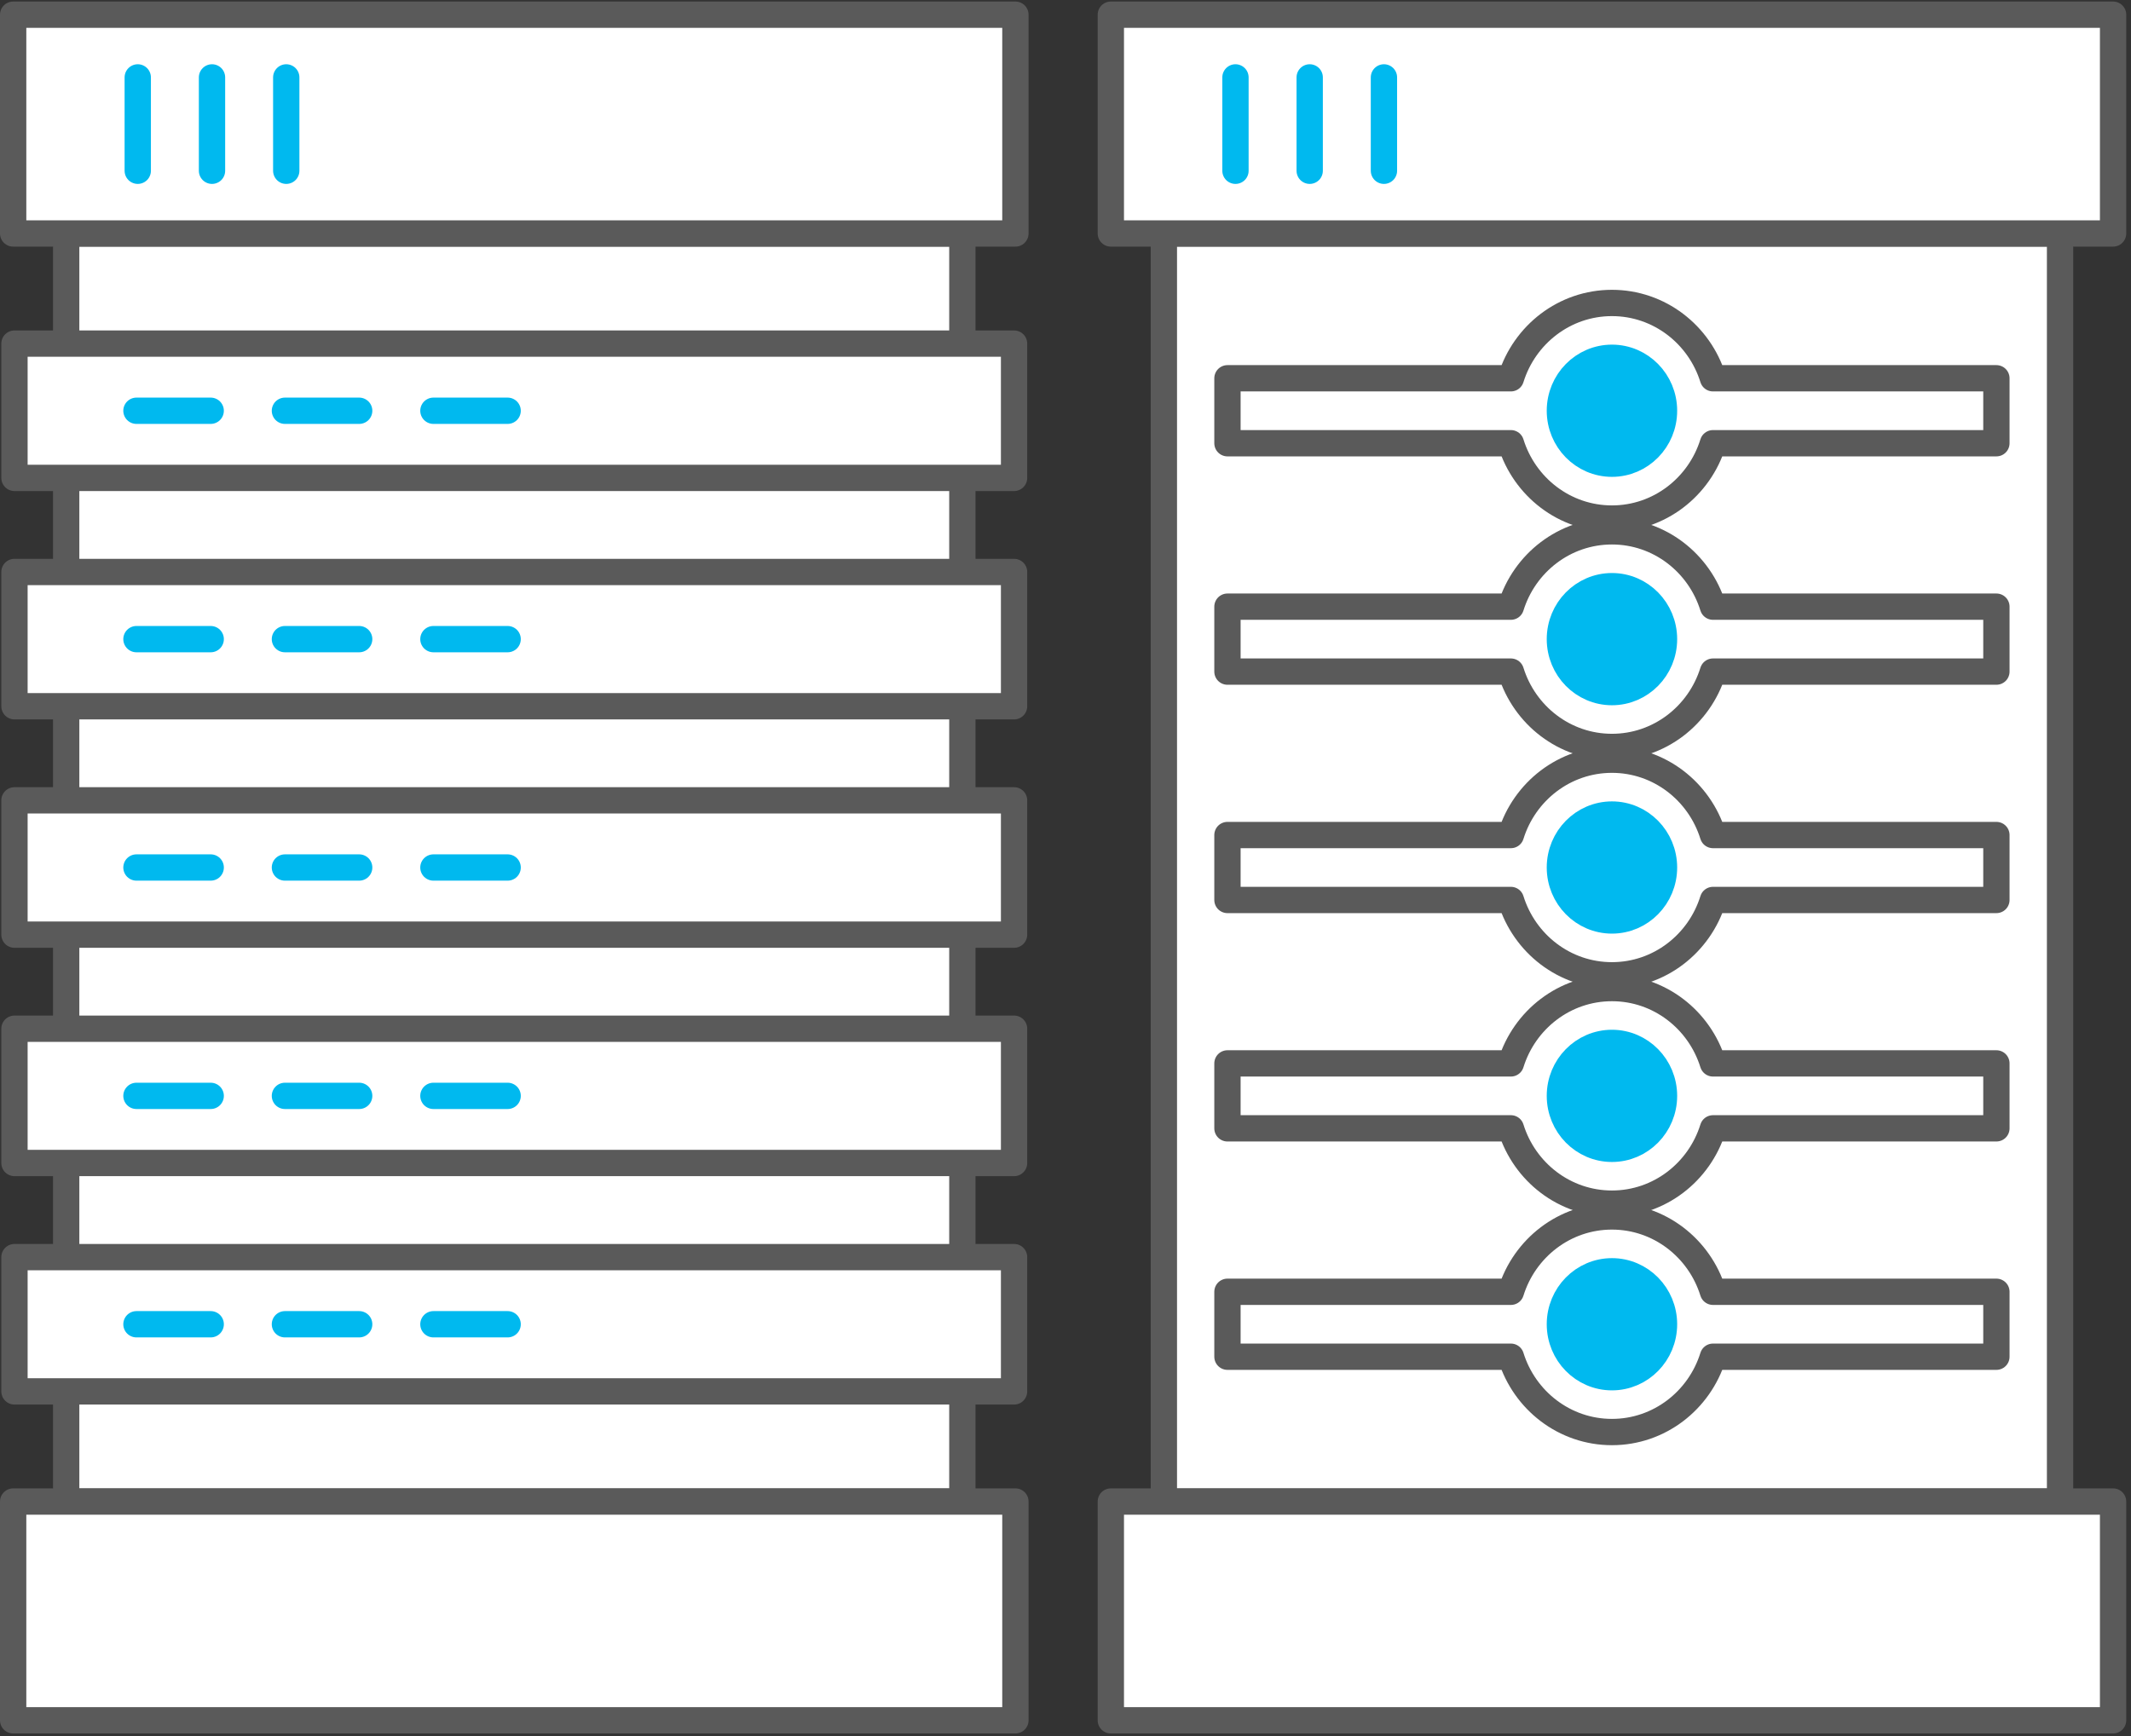
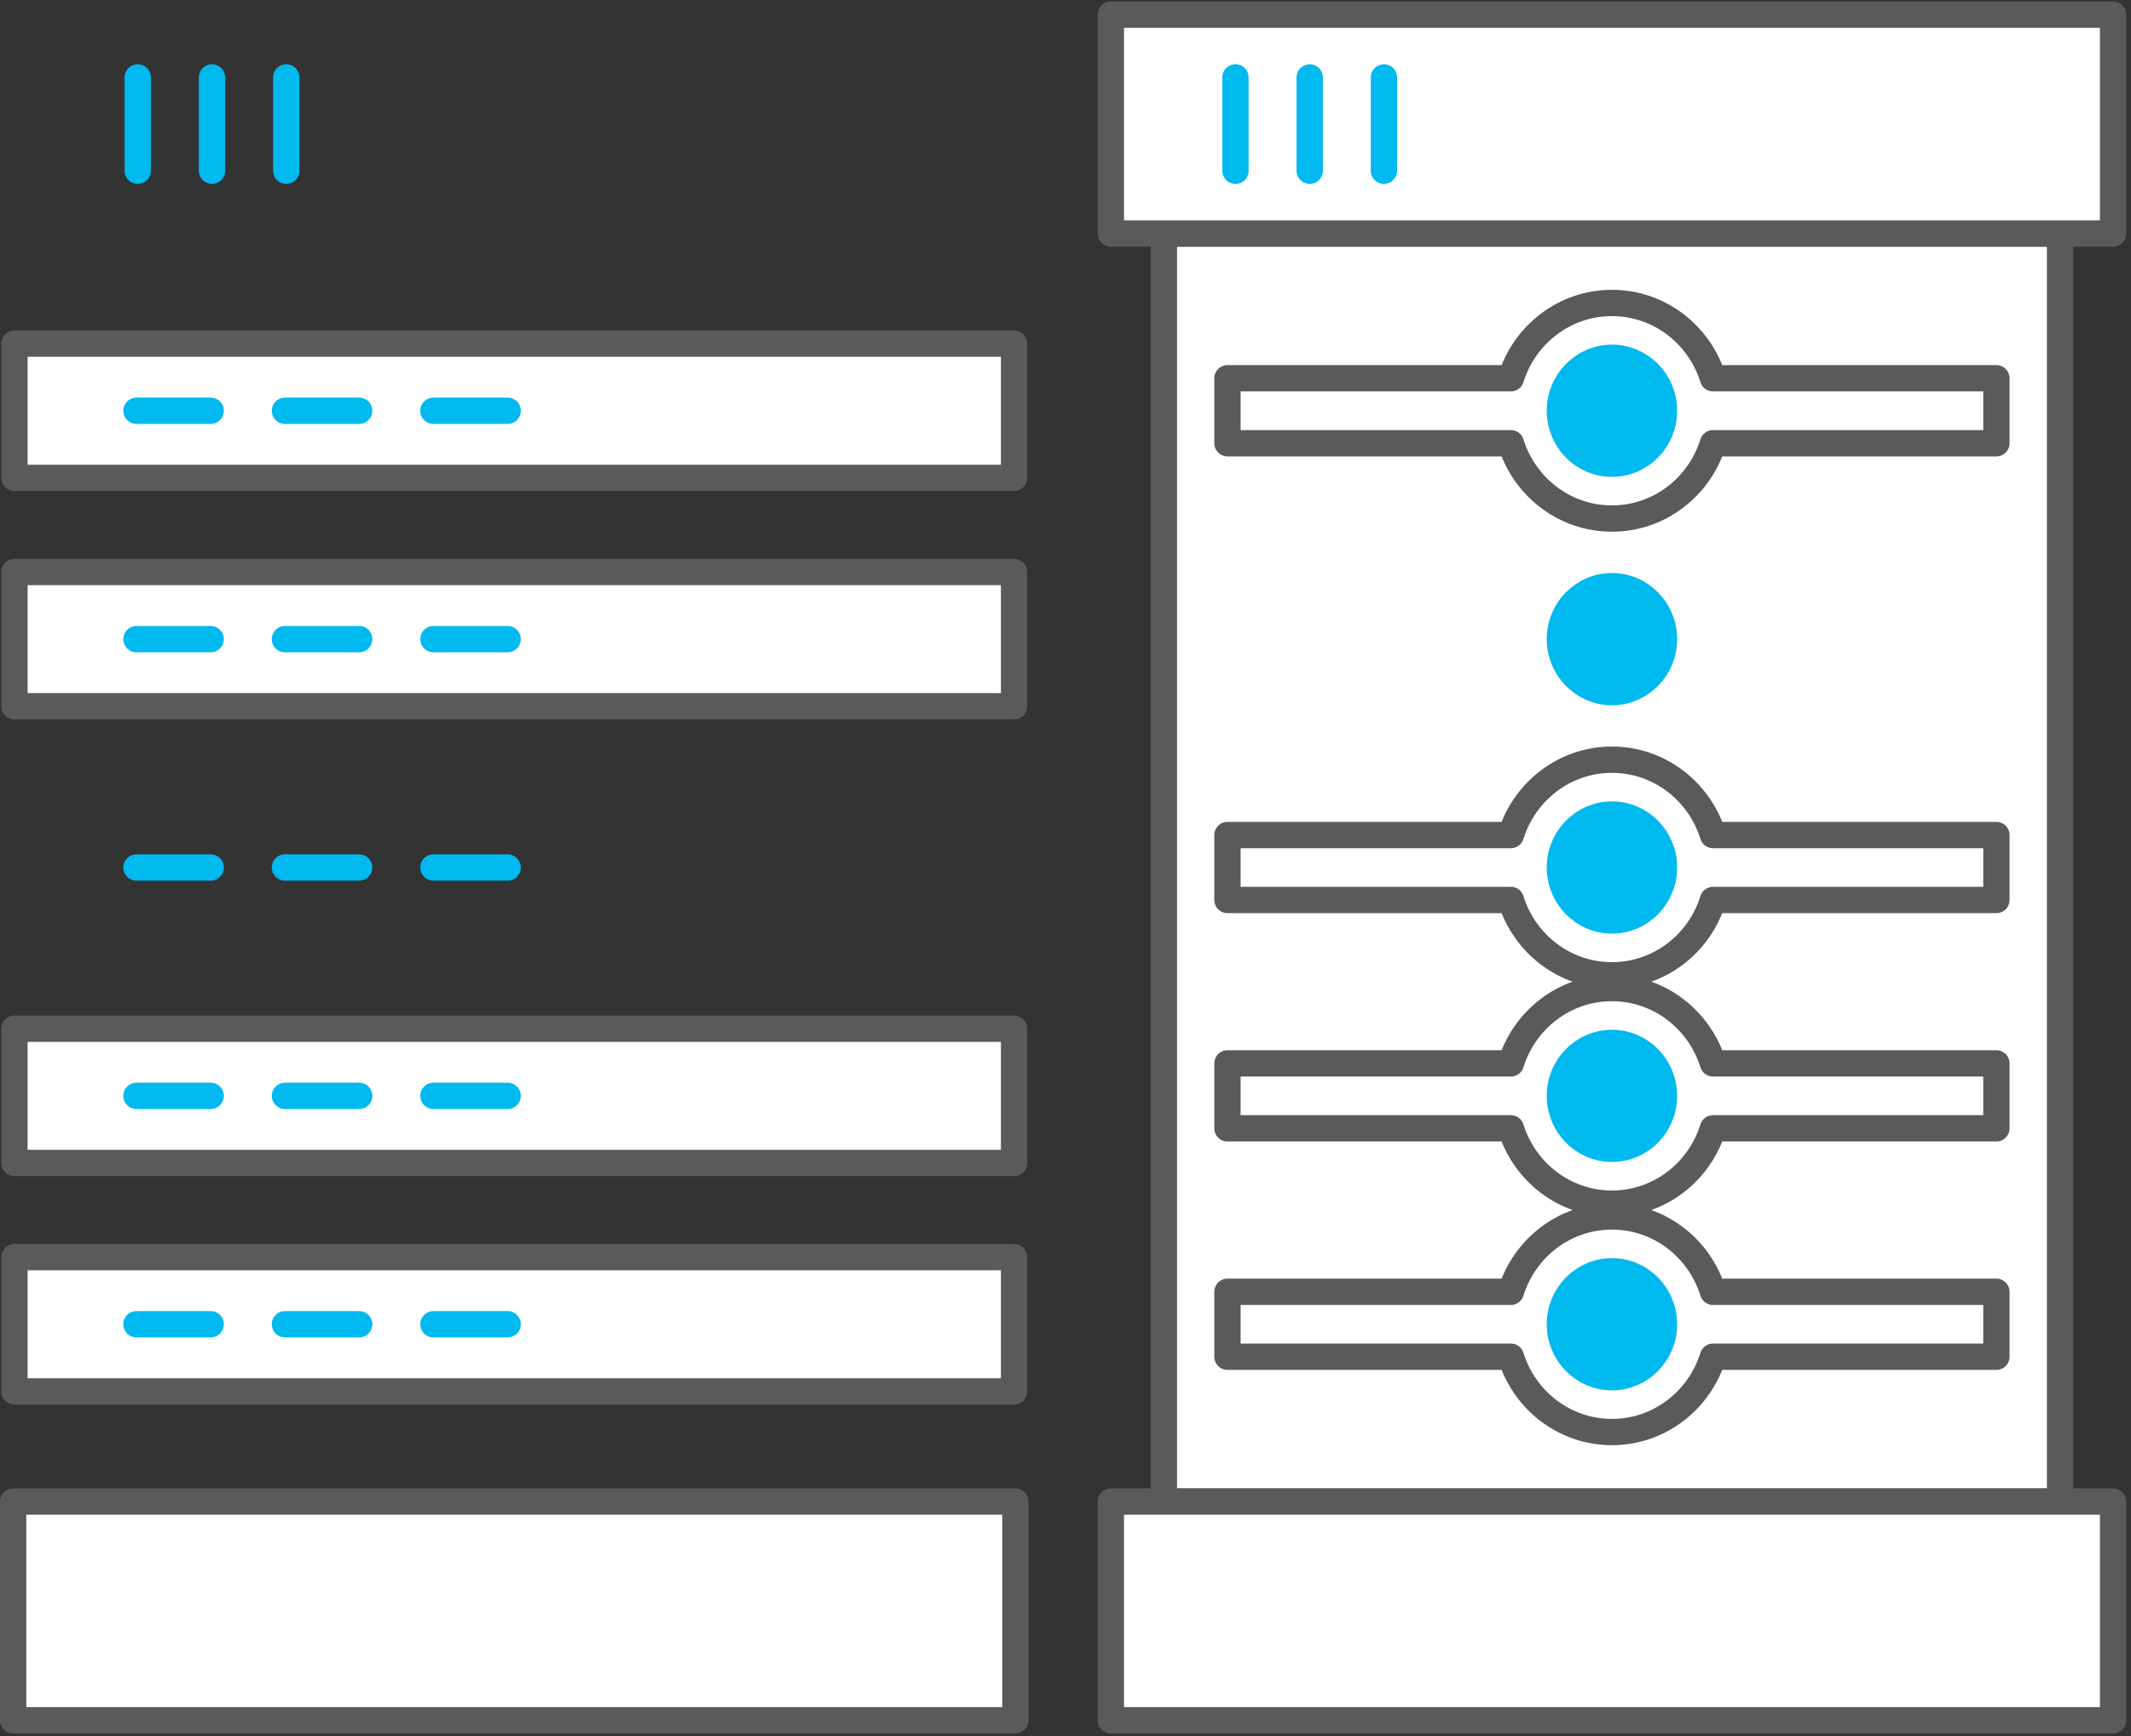
<svg xmlns="http://www.w3.org/2000/svg" width="162" height="132" viewBox="0 0 162 132" fill="none">
  <rect x="0" y="0" width="162" height="132" fill="#333333" stroke="none" />
-   <path d="M73.16 17.752H5.031V114.17H73.16V17.752Z" fill="white" stroke="#5A5A5A" stroke-width="2" stroke-miterlimit="10" stroke-linecap="round" stroke-linejoin="round" />
  <path d="M77.192 114.17H1V130.804H77.192V114.17Z" fill="white" stroke="#5A5A5A" stroke-width="2" stroke-miterlimit="10" stroke-linecap="round" stroke-linejoin="round" />
-   <path d="M77.192 1.117H1V17.752H77.192V1.117Z" fill="white" stroke="#5A5A5A" stroke-width="2" stroke-miterlimit="10" stroke-linecap="round" stroke-linejoin="round" />
  <path d="M10.472 5.885V12.984" stroke="#00B9EF" stroke-width="2" stroke-miterlimit="10" stroke-linecap="round" stroke-linejoin="round" />
  <path d="M16.117 5.885V12.984" stroke="#00B9EF" stroke-width="2" stroke-miterlimit="10" stroke-linecap="round" stroke-linejoin="round" />
  <path d="M21.761 5.885V12.984" stroke="#00B9EF" stroke-width="2" stroke-miterlimit="10" stroke-linecap="round" stroke-linejoin="round" />
  <path d="M77.09 26.126H1.1V36.337H77.09V26.126Z" fill="white" stroke="#5A5A5A" stroke-width="2" stroke-miterlimit="10" stroke-linecap="round" stroke-linejoin="round" />
  <path d="M10.373 31.232H16.017" stroke="#00B9EF" stroke-width="2" stroke-miterlimit="10" stroke-linecap="round" stroke-linejoin="round" />
  <path d="M21.66 31.232H27.305" stroke="#00B9EF" stroke-width="2" stroke-miterlimit="10" stroke-linecap="round" stroke-linejoin="round" />
  <path d="M32.948 31.232H38.591" stroke="#00B9EF" stroke-width="2" stroke-miterlimit="10" stroke-linecap="round" stroke-linejoin="round" />
  <path d="M77.09 43.49H1.1V53.701H77.09V43.49Z" fill="white" stroke="#5A5A5A" stroke-width="2" stroke-miterlimit="10" stroke-linecap="round" stroke-linejoin="round" />
  <path d="M10.373 48.597H16.018" stroke="#00B9EF" stroke-width="2" stroke-miterlimit="10" stroke-linecap="round" stroke-linejoin="round" />
  <path d="M21.66 48.597H27.305" stroke="#00B9EF" stroke-width="2" stroke-miterlimit="10" stroke-linecap="round" stroke-linejoin="round" />
  <path d="M32.948 48.597H38.591" stroke="#00B9EF" stroke-width="2" stroke-miterlimit="10" stroke-linecap="round" stroke-linejoin="round" />
-   <path d="M77.09 60.855H1.1V71.067H77.09V60.855Z" fill="white" stroke="#5A5A5A" stroke-width="2" stroke-miterlimit="10" stroke-linecap="round" stroke-linejoin="round" />
  <path d="M10.373 65.961H16.018" stroke="#00B9EF" stroke-width="2" stroke-miterlimit="10" stroke-linecap="round" stroke-linejoin="round" />
  <path d="M21.66 65.961H27.305" stroke="#00B9EF" stroke-width="2" stroke-miterlimit="10" stroke-linecap="round" stroke-linejoin="round" />
  <path d="M32.948 65.961H38.591" stroke="#00B9EF" stroke-width="2" stroke-miterlimit="10" stroke-linecap="round" stroke-linejoin="round" />
  <path d="M77.09 78.219H1.1V88.43H77.09V78.219Z" fill="white" stroke="#5A5A5A" stroke-width="2" stroke-miterlimit="10" stroke-linecap="round" stroke-linejoin="round" />
  <path d="M10.373 83.325H16.018" stroke="#00B9EF" stroke-width="2" stroke-miterlimit="10" stroke-linecap="round" stroke-linejoin="round" />
  <path d="M21.66 83.325H27.305" stroke="#00B9EF" stroke-width="2" stroke-miterlimit="10" stroke-linecap="round" stroke-linejoin="round" />
  <path d="M32.948 83.325H38.591" stroke="#00B9EF" stroke-width="2" stroke-miterlimit="10" stroke-linecap="round" stroke-linejoin="round" />
  <path d="M77.09 95.585H1.1V105.796H77.09V95.585Z" fill="white" stroke="#5A5A5A" stroke-width="2" stroke-miterlimit="10" stroke-linecap="round" stroke-linejoin="round" />
  <path d="M10.373 100.69H16.018" stroke="#00B9EF" stroke-width="2" stroke-miterlimit="10" stroke-linecap="round" stroke-linejoin="round" />
  <path d="M21.66 100.69H27.305" stroke="#00B9EF" stroke-width="2" stroke-miterlimit="10" stroke-linecap="round" stroke-linejoin="round" />
  <path d="M32.948 100.69H38.591" stroke="#00B9EF" stroke-width="2" stroke-miterlimit="10" stroke-linecap="round" stroke-linejoin="round" />
  <path d="M156.607 17.752H88.478V114.17H156.607V17.752Z" fill="white" stroke="#5A5A5A" stroke-width="2" stroke-miterlimit="10" stroke-linecap="round" stroke-linejoin="round" />
  <path d="M160.638 114.17H84.446V130.804H160.638V114.17Z" fill="white" stroke="#5A5A5A" stroke-width="2" stroke-miterlimit="10" stroke-linecap="round" stroke-linejoin="round" />
  <path d="M160.638 1.117H84.446V17.752H160.638V1.117Z" fill="white" stroke="#5A5A5A" stroke-width="2" stroke-miterlimit="10" stroke-linecap="round" stroke-linejoin="round" />
  <path d="M93.921 5.885V12.984" stroke="#00B9EF" stroke-width="2" stroke-miterlimit="10" stroke-linecap="round" stroke-linejoin="round" />
  <path d="M99.564 5.885V12.984" stroke="#00B9EF" stroke-width="2" stroke-miterlimit="10" stroke-linecap="round" stroke-linejoin="round" />
  <path d="M105.208 5.885V12.984" stroke="#00B9EF" stroke-width="2" stroke-miterlimit="10" stroke-linecap="round" stroke-linejoin="round" />
  <path d="M151.768 28.762H130.222C129.192 25.444 126.143 23.036 122.54 23.036C118.937 23.036 115.888 25.444 114.858 28.762H93.312V33.701H114.858C115.888 37.02 118.937 39.429 122.54 39.429C126.143 39.429 129.192 37.021 130.222 33.701H151.768V28.762Z" fill="white" stroke="#5A5A5A" stroke-width="2" stroke-miterlimit="10" stroke-linecap="round" stroke-linejoin="round" />
-   <path d="M122.542 35.258C124.727 35.258 126.499 33.456 126.499 31.231C126.499 29.007 124.727 27.204 122.542 27.204C120.356 27.204 118.584 29.007 118.584 31.231C118.584 33.456 120.356 35.258 122.542 35.258Z" fill="#00B9EF" stroke="#00B9EF" stroke-width="2" stroke-miterlimit="10" stroke-linecap="round" stroke-linejoin="round" />
-   <path d="M151.768 46.128H130.222C129.192 42.809 126.143 40.4 122.54 40.4C118.937 40.4 115.888 42.807 114.858 46.128H93.312V51.066H114.858C115.888 54.385 118.937 56.794 122.54 56.794C126.143 56.794 129.192 54.387 130.222 51.066H151.768V46.128Z" fill="white" stroke="#5A5A5A" stroke-width="2" stroke-miterlimit="10" stroke-linecap="round" stroke-linejoin="round" />
+   <path d="M122.542 35.258C124.727 35.258 126.499 33.456 126.499 31.231C126.499 29.007 124.727 27.204 122.542 27.204C120.356 27.204 118.584 29.007 118.584 31.231C118.584 33.456 120.356 35.258 122.542 35.258" fill="#00B9EF" stroke="#00B9EF" stroke-width="2" stroke-miterlimit="10" stroke-linecap="round" stroke-linejoin="round" />
  <path d="M122.542 52.624C124.727 52.624 126.499 50.821 126.499 48.597C126.499 46.373 124.727 44.57 122.542 44.57C120.356 44.57 118.584 46.373 118.584 48.597C118.584 50.821 120.356 52.624 122.542 52.624Z" fill="#00B9EF" stroke="#00B9EF" stroke-width="2" stroke-miterlimit="10" stroke-linecap="round" stroke-linejoin="round" />
  <path d="M151.768 63.492H130.222C129.192 60.173 126.143 57.764 122.54 57.764C118.937 57.764 115.888 60.171 114.858 63.492H93.312V68.43H114.858C115.888 71.749 118.937 74.158 122.54 74.158C126.143 74.158 129.192 71.751 130.222 68.43H151.768V63.492Z" fill="white" stroke="#5A5A5A" stroke-width="2" stroke-miterlimit="10" stroke-linecap="round" stroke-linejoin="round" />
  <path d="M122.542 69.988C124.727 69.988 126.499 68.185 126.499 65.961C126.499 63.737 124.727 61.934 122.542 61.934C120.356 61.934 118.584 63.737 118.584 65.961C118.584 68.185 120.356 69.988 122.542 69.988Z" fill="#00B9EF" stroke="#00B9EF" stroke-width="2" stroke-miterlimit="10" stroke-linecap="round" stroke-linejoin="round" />
  <path d="M151.768 80.856H130.222C129.192 77.537 126.143 75.128 122.54 75.128C118.937 75.128 115.888 77.535 114.858 80.856H93.312V85.794H114.858C115.888 89.113 118.937 91.52 122.54 91.52C126.143 91.52 129.192 89.113 130.222 85.794H151.768V80.856Z" fill="white" stroke="#5A5A5A" stroke-width="2" stroke-miterlimit="10" stroke-linecap="round" stroke-linejoin="round" />
  <path d="M122.542 87.352C124.727 87.352 126.499 85.549 126.499 83.325C126.499 81.101 124.727 79.298 122.542 79.298C120.356 79.298 118.584 81.101 118.584 83.325C118.584 85.549 120.356 87.352 122.542 87.352Z" fill="#00B9EF" stroke="#00B9EF" stroke-width="2" stroke-miterlimit="10" stroke-linecap="round" stroke-linejoin="round" />
  <path d="M151.768 98.221H130.222C129.192 94.902 126.143 92.493 122.54 92.493C118.937 92.493 115.888 94.901 114.858 98.221H93.312V103.159H114.858C115.888 106.478 118.937 108.886 122.54 108.886C126.143 108.886 129.192 106.478 130.222 103.159H151.768V98.221Z" fill="white" stroke="#5A5A5A" stroke-width="2" stroke-miterlimit="10" stroke-linecap="round" stroke-linejoin="round" />
  <path d="M122.542 104.717C124.727 104.717 126.499 102.914 126.499 100.69C126.499 98.466 124.727 96.663 122.542 96.663C120.356 96.663 118.584 98.466 118.584 100.69C118.584 102.914 120.356 104.717 122.542 104.717Z" fill="#00B9EF" stroke="#00B9EF" stroke-width="2" stroke-miterlimit="10" stroke-linecap="round" stroke-linejoin="round" />
</svg>